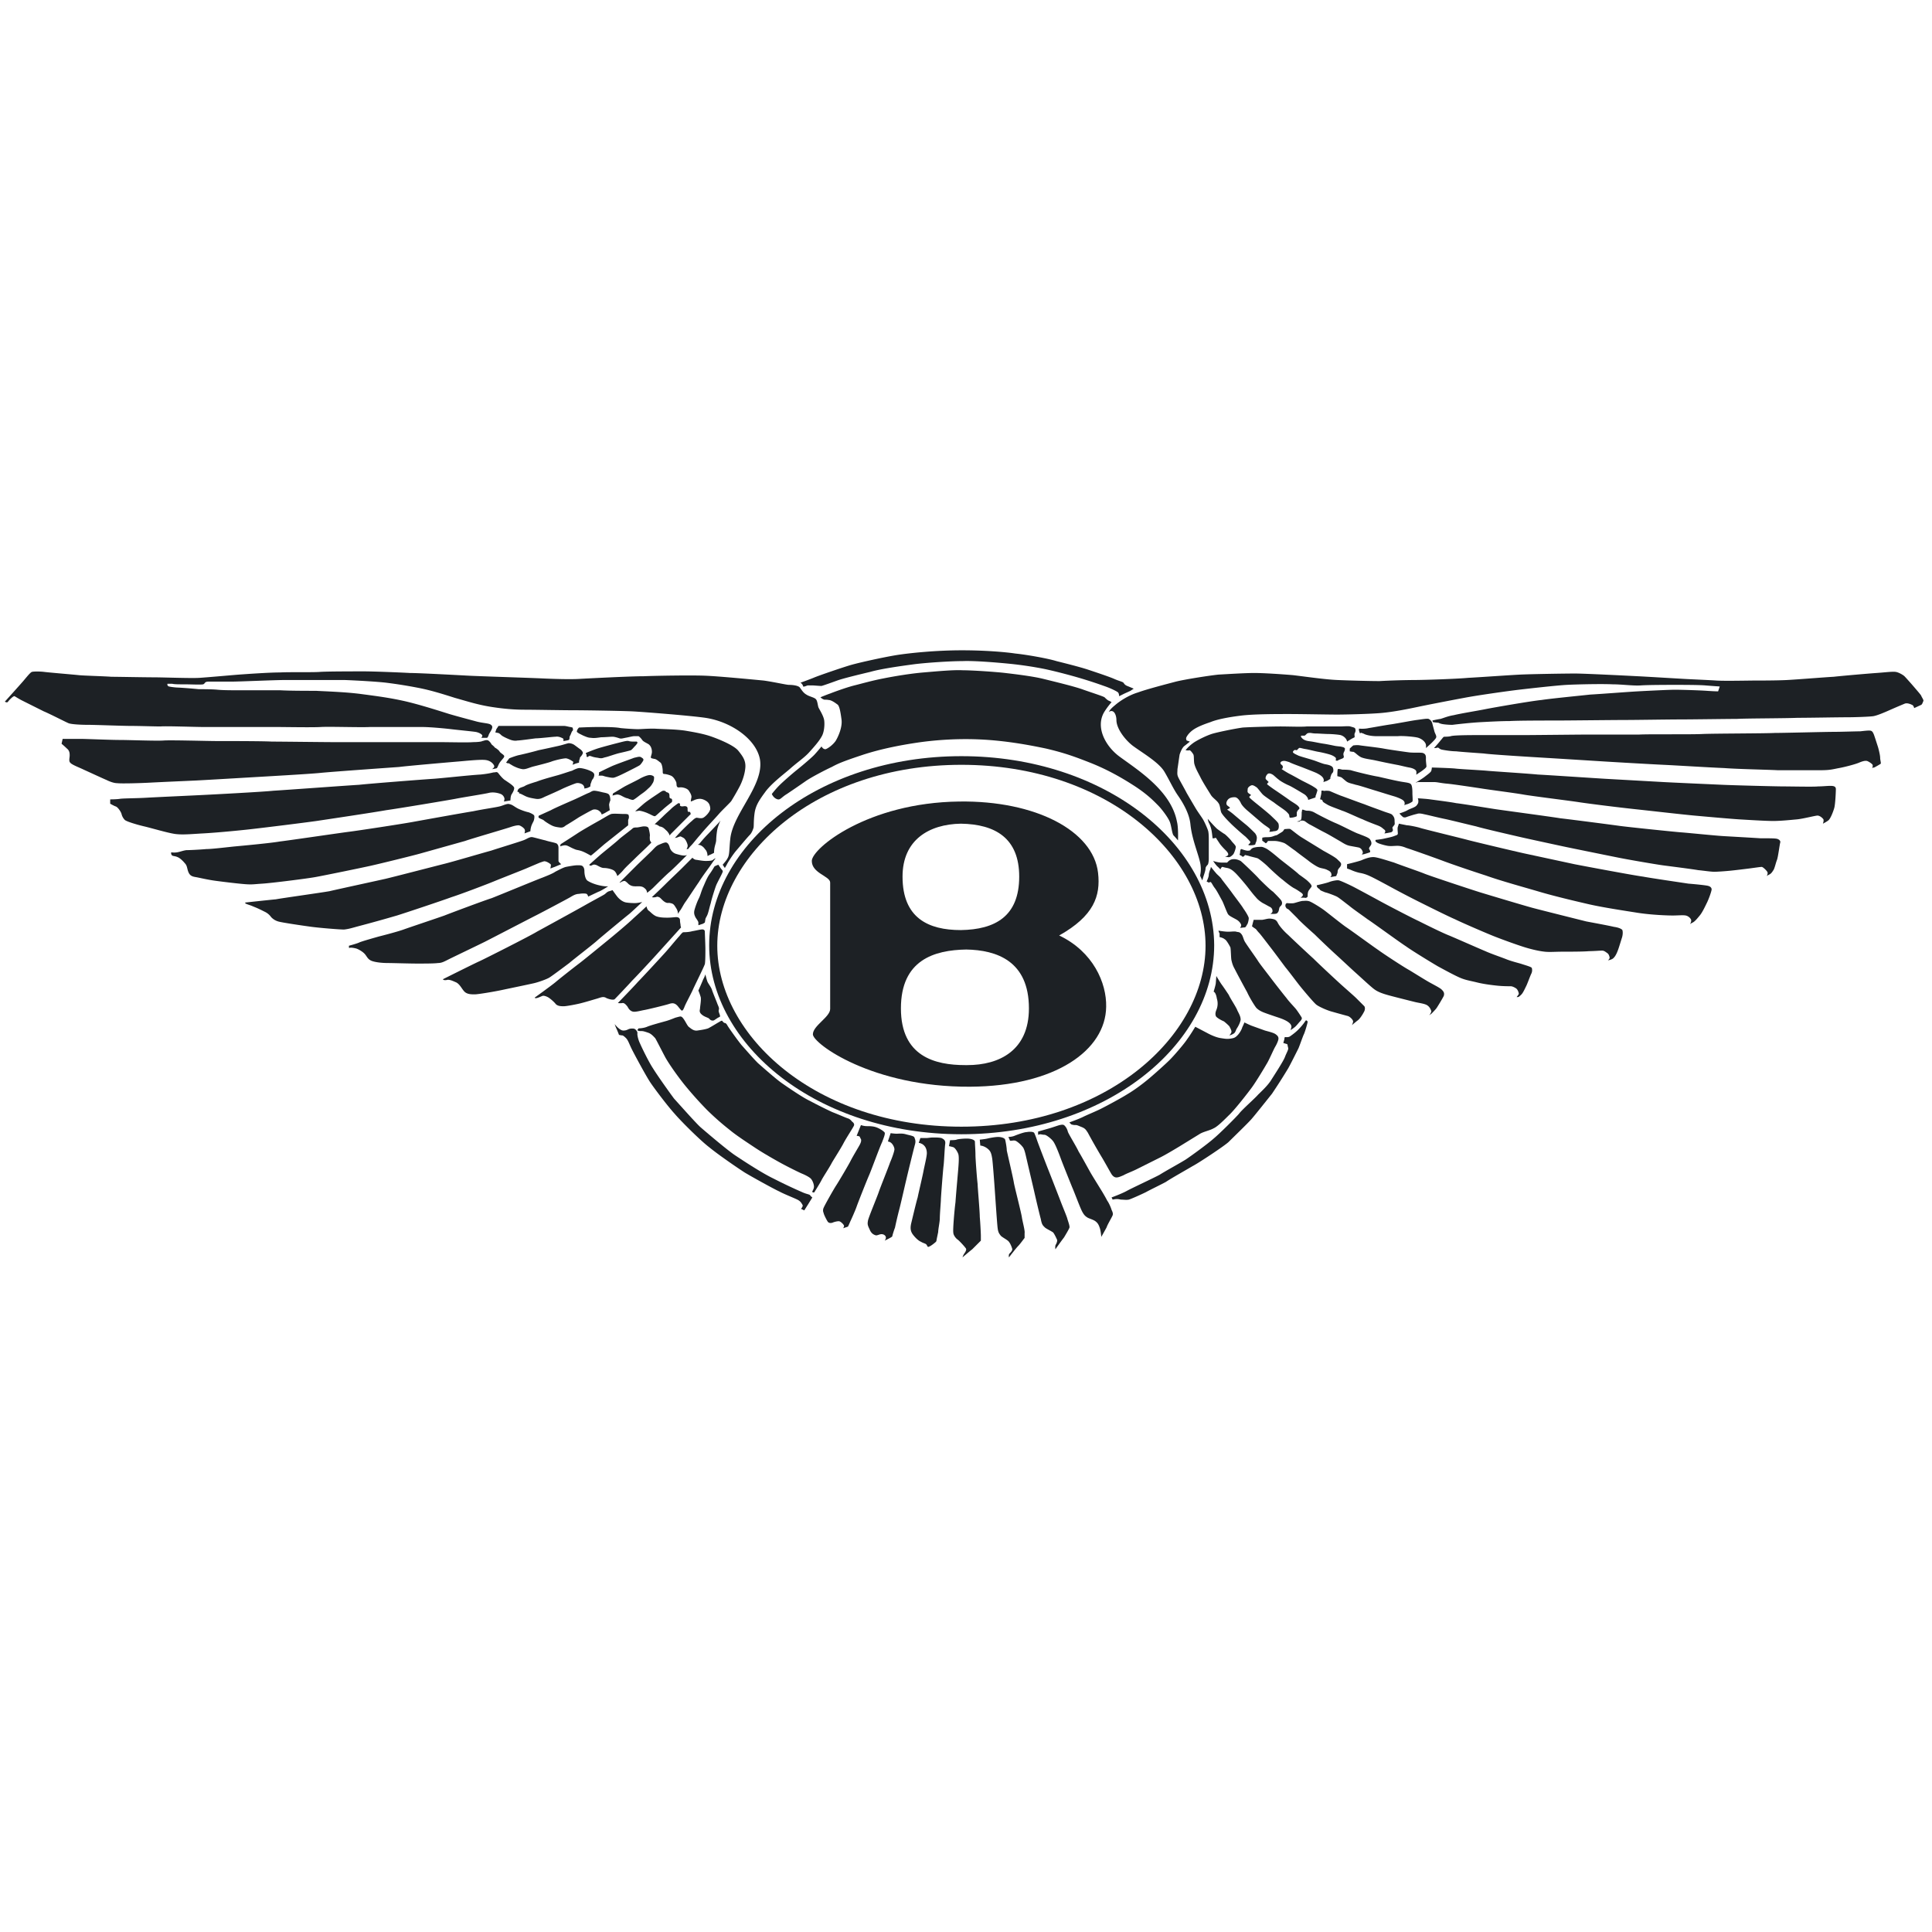
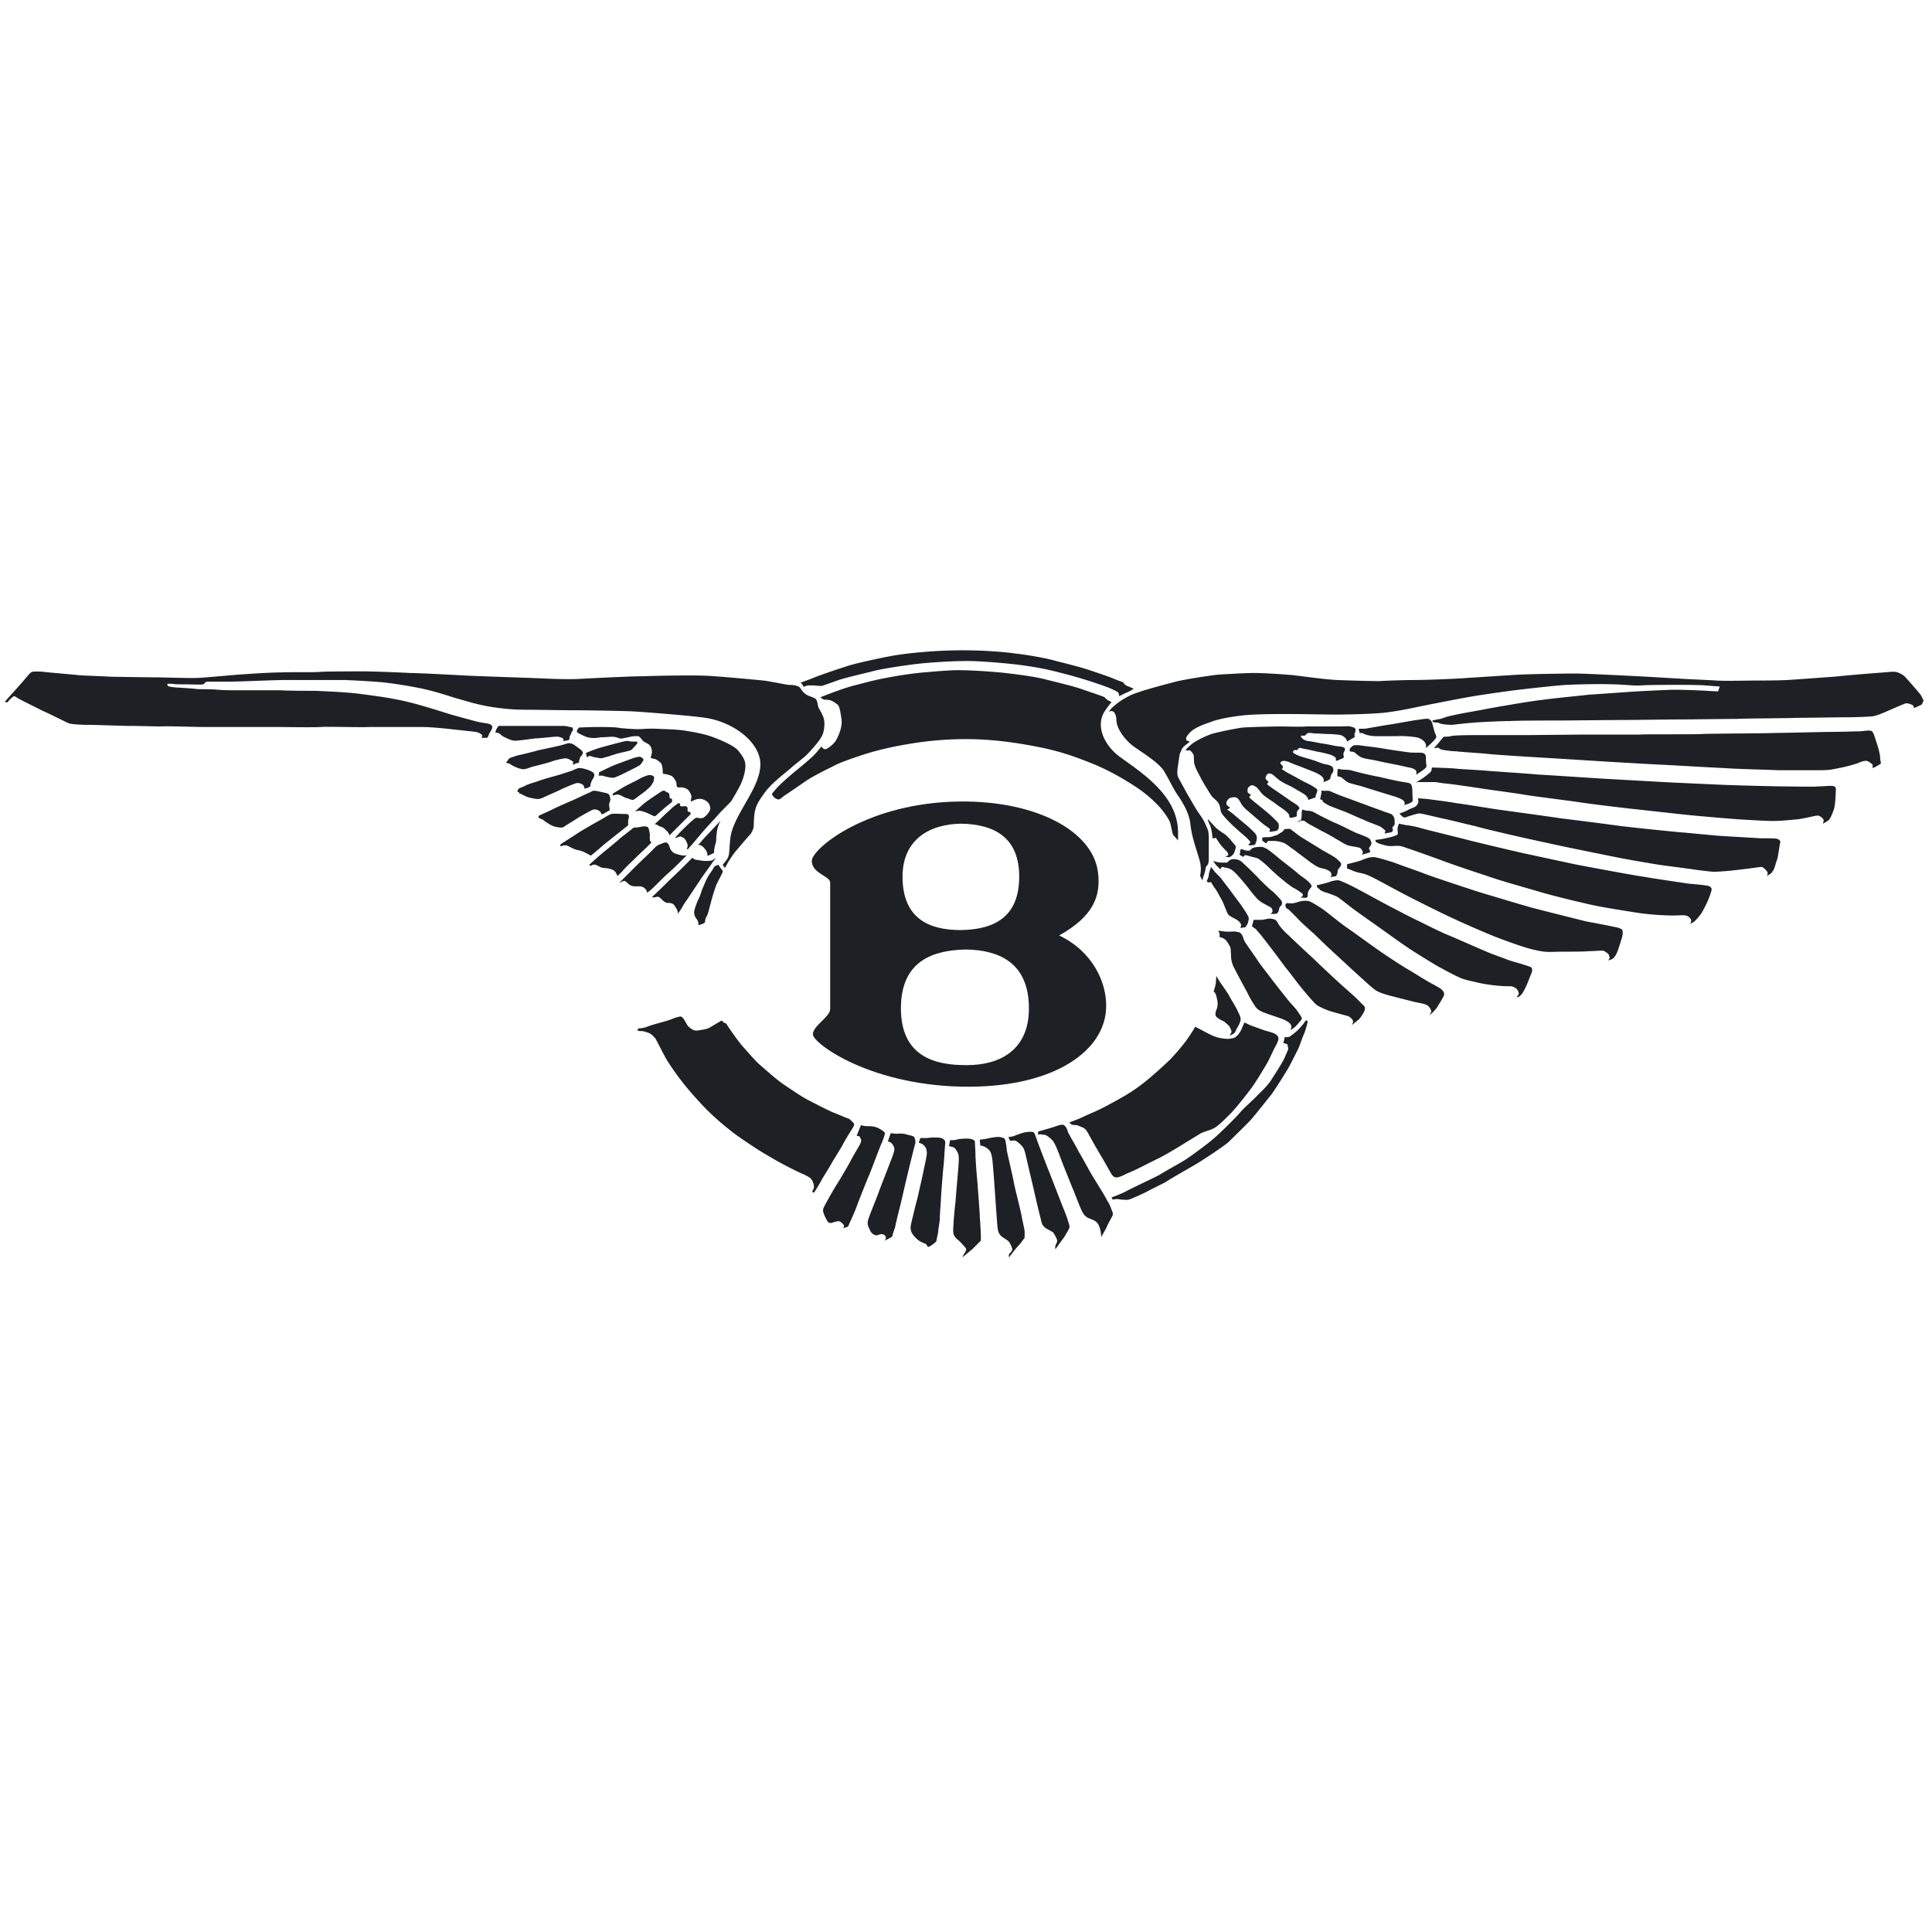
<svg xmlns="http://www.w3.org/2000/svg" width="236" height="236" fill="none">
  <path fill="#1D2125" d="M89.201 102.529c.264-3.101 4.157-6.598 3.629-9.765-.462-2.507-3.563-4.618-6.664-5.08-1.781-.264-7.653-.726-8.973-.792-1.583-.066-5.806-.132-7.191-.132-1.32 0-4.817-.066-5.872-.066-1.056 0-2.31-.066-4.025-.33-1.715-.264-2.903-.66-4.552-1.121-1.65-.528-2.97-.924-4.289-1.188a57.791 57.791 0 0 0-4.09-.66c-1.122-.132-3.431-.264-5.08-.33h-7.258c-1.32 0-5.542.198-6.598.198h-2.77c-.529 0-.397.264-.66.33-.265.066-1.518 0-2.244 0-.726 0-1.253 0-1.517-.066h-.594s-.066.264.198.33.858.132 1.121.132a60 60 0 0 1 2.508.198c.593 0 1.649 0 2.309.066.66.066 1.847.066 2.639.066h5.014c1.122.066 3.299.066 4.355.066 1.055.066 3.562.132 5.542.396 1.979.264 3.562.462 5.542.923 1.913.462 4.156 1.188 5.212 1.518 1.121.33 2.639.726 3.365.924.791.198 1.517.198 1.715.395.198.132.198.33.066.594-.132.264-.198.33-.33.594-.066.264-.198.396-.198.396h-.726s.133-.132.133-.264-.396-.396-.858-.462c-.462-.066-2.441-.264-2.97-.33-.527-.066-2.506-.264-3.562-.264h-6.334c-1.055.066-5.014-.066-6.004 0-.99.066-4.486 0-5.41 0h-8.907c-1.055 0-4.618-.132-5.278-.066-.66 0-2.639-.066-3.629-.066-.99 0-4.354-.132-5.212-.132-.923 0-2.045-.066-2.375-.197-.33-.132-2.243-1.122-3.035-1.452l-2.639-1.32c-.396-.197-.792-.461-.924-.527s-.66.462-.791.66c-.132.197-.396 0-.396 0s1.847-2.046 2.243-2.508c.396-.462.858-1.055 1.056-1.121.198-.066.99-.066 1.517 0 .462.066 3.629.33 4.223.396.593.066 3.233.132 3.958.198.726 0 4.025.066 5.146.066 1.122 0 4.619.132 5.609.066 1.055-.067 3.958-.33 4.816-.396.924-.066 3.694-.264 5.014-.264 1.32-.066 4.025 0 4.882-.066.858-.066 4.289-.066 5.41-.066 1.188 0 4.487.132 5.609.198 1.121 0 5.938.264 7.191.33 1.254.066 7.521.264 8.907.33 1.386.065 3.43.131 4.552.065 1.122-.066 6.334-.33 7.918-.33 1.583-.065 5.806-.131 7.455-.065 1.715.066 5.806.461 7.192.593 1.385.198 2.77.528 3.1.528.396 0 .99.066 1.254.264.198.198.396.66.858.924.396.264.99.33 1.187.594.198.263.198.857.33 1.055.132.264.594.99.66 1.518.066.528 0 1.451-.33 1.979-.33.594-.924 1.254-1.517 1.913-.594.66-1.584 1.32-2.376 2.046-.857.725-2.243 1.781-2.968 2.77-.726.99-1.188 1.65-1.32 2.64-.132.989-.066 1.583-.132 1.781-.066.198-.198.594-.462.858s-1.253 1.451-1.65 1.913c-.395.462-.989 1.386-1.12 1.65-.133.263-.265.461-.265.461l-.264-.395s.528-.594.594-.792c.264-.396.198-1.122.33-2.309Z" />
-   <path fill="#1D2125" d="m7.521 90.85.132-.593h2.244c.527 0 3.628.132 4.75.132 1.122 0 4.486.132 5.344.066.792-.066 5.41.066 6.4.066.99 0 5.806 0 6.796.066.99 0 6.465.066 7.323.066h13.064c1.055 0 3.628.066 4.222 0 .594 0 1.056-.066 1.122-.132.132 0 .462-.198.725-.066.198.132.33.33.396.462.132.132.33.263.396.395.132.066.33.198.528.396.132.198.132.198.396.396s.264.264.198.396-.462.528-.594.792c-.132.264-.198.462-.264.528s-.594.132-.594.132.33-.198.264-.396-.396-.66-1.121-.726c-.726-.066-2.508.132-3.365.198-.792.066-6.136.528-7.126.66-.923.066-8.379.593-9.633.725-1.253.132-7.125.462-8.247.528-1.121.066-5.542.33-6.861.396-1.386.066-4.487.198-5.674.264-1.188.066-3.563.132-4.025.066-.462 0-1.056-.264-1.32-.396-.33-.132-2.177-.99-2.77-1.254-.528-.263-1.452-.593-1.65-.857-.198-.198-.066-.594-.066-.858s0-.594-.33-.858a12.07 12.07 0 0 0-.66-.593Zm5.939 7.324v-.528s.791 0 1.187-.066 2.111-.066 3.167-.132c1.122-.066 5.476-.263 6.796-.33 1.385-.066 7.587-.395 8.775-.527 1.187-.066 9.302-.66 10.49-.726 1.121-.132 7.917-.66 8.973-.726 1.055-.066 4.618-.462 5.872-.528 1.253-.132 1.451-.264 1.65-.264.197 0 .33-.131.527.132.198.264.594.726.858.858.264.198 1.055.66 1.055.924s-.198.594-.33.791c-.131.264-.131.726-.131.726l-.792.132s.066-.198.066-.33-.132-.462-.462-.593c-.33-.132-.924-.264-1.452-.132-.527.132-3.1.527-4.09.725-1.056.198-6.994 1.188-8.445 1.386-1.452.264-7.192 1.121-8.511 1.319-1.386.198-6.664.858-8.511 1.056-1.848.198-4.09.396-5.345.462-1.253.066-2.507.198-3.43.066-.924-.132-2.903-.726-3.761-.924-.858-.198-2.177-.594-2.375-.792a1.569 1.569 0 0 1-.396-.725c-.066-.264-.462-.858-.726-.924-.198-.066-.66-.33-.66-.33Zm7.455 5.938s.33.066.726 0c.396-.066.66-.198 1.121-.264.462 0 1.716-.066 2.441-.132.726 0 2.837-.264 3.563-.33s4.289-.396 5.41-.594c1.122-.131 7.39-1.055 8.445-1.187 1.056-.132 6.268-.924 7.72-1.188 1.451-.264 6.201-1.121 7.455-1.32 1.254-.263 2.705-.461 3.233-.593.528-.132.924-.396 1.253-.264.33.066.594.33.99.528s.99.396 1.32.462c.33.132.594.264.66.396.065.131 0 .593-.132.791-.133.264-.198.396-.264.66s-.066.462-.066.462l-.726.264s.132-.33 0-.528-.528-.462-.726-.462c-.198 0-.528.066-.924.198-.33.132-4.882 1.452-5.608 1.716l-5.41 1.517c-.66.198-4.948 1.254-6.136 1.517-1.187.264-5.674 1.188-6.795 1.386-1.122.198-5.344.726-6.4.792-1.056.066-1.254.132-2.111.066-.858-.066-2.507-.264-3.497-.396-1.056-.132-2.111-.396-2.507-.462-.396-.066-.726-.132-.924-.594-.198-.462-.132-.792-.462-1.121-.264-.33-.66-.66-.857-.726-.264-.132-.594-.132-.66-.198-.198-.132-.132-.396-.132-.396Zm9.039 6.136s3.035-.33 3.76-.396c.66-.132 5.41-.792 6.532-.99 1.122-.264 6.004-1.32 6.862-1.517.857-.198 6.202-1.584 7.257-1.848 1.056-.264 4.618-1.319 5.608-1.583.99-.33 3.827-1.188 4.09-1.32.33-.132.66-.396.99-.33.33.066 1.254.33 1.584.396.33.132 1.188.264 1.385.396.132.132.198.264.198.528v1.583c0 .132.33.396.33.396l-.791.33c-.198.066-.528.198-.528.198s.066-.33.066-.462c-.066-.132-.528-.396-.66-.396-.132-.066-.264 0-.66.132-.33.132-1.254.528-1.715.726-.462.198-3.167 1.254-3.959 1.583-.792.33-4.09 1.584-5.146 1.914-1.056.396-5.806 1.979-6.664 2.243a177.45 177.45 0 0 1-4.75 1.32c-.726.197-1.122.329-1.716.395-.593 0-2.969-.198-3.958-.329-.99-.132-3.695-.528-4.09-.66a1.895 1.895 0 0 1-.858-.528 2.017 2.017 0 0 0-.792-.66c-.396-.198-.792-.396-1.122-.528-.33-.132-.462-.198-.66-.264s-.396-.132-.527-.197c-.066 0-.066-.132-.066-.132Zm12.667 5.278s.99-.264 1.254-.396 1.913-.594 2.375-.726c.528-.132 2.309-.594 3.035-.857.726-.264 4.288-1.452 5.014-1.716.66-.264 4.882-1.847 5.74-2.111.858-.33 5.476-2.243 6.202-2.507.66-.264 1.32-.528 1.583-.726.264-.132.99-.528 1.32-.594.33-.066 1.055-.198 1.385-.198.33 0 .528 0 .66.132s.198.33.198.594c0 .264.066.858.33 1.122.264.198.726.396 1.188.527.461.132.923.198 1.121.198h.264s-.924.594-1.188.66l-1.253.594s-.066-.264-.198-.33-.594-.066-.924 0c-.395 0-.725.198-1.055.396-.33.198-3.563 1.913-4.223 2.243-.66.33-5.608 2.903-6.268 3.233-.66.33-3.826 1.847-4.354 2.111-.528.264-.858.462-1.32.462-.462.066-1.583.066-2.573.066s-2.969-.066-3.563-.066c-.593 0-1.451-.066-1.979-.264-.462-.198-.528-.462-.792-.791-.264-.33-.857-.66-1.121-.726-.264-.066-.66-.132-.792-.066-.066.132-.066-.264-.066-.264Zm11.48 4.091s3.827-1.914 4.42-2.178c.594-.263 6.334-3.166 7.06-3.628.726-.396 4.948-2.705 5.872-3.233.924-.528 2.177-1.188 2.375-1.32.198-.132.33-.33.594-.396.264-.066.396-.132.396-.132s.33.462.528.726c.198.264.66.726 1.187.792a6.84 6.84 0 0 0 1.056.066c.33 0 .858-.132.858-.132s-1.386 1.32-1.65 1.517c-.264.198-3.299 2.705-3.892 3.233-.594.528-2.838 2.244-3.365 2.705-.528.396-2.112 1.584-2.441 1.782-.33.198-1.254.528-1.782.66-.528.131-3.1.659-4.024.857-.924.198-2.903.528-3.3.528-.395 0-.923 0-1.253-.33-.33-.33-.528-.858-.99-1.121-.461-.198-.725-.33-1.055-.33-.528.132-.594-.066-.594-.066Zm11.216 2.243s2.112-1.517 2.574-1.913c.461-.396 2.309-1.848 2.837-2.243.527-.396 2.705-2.178 3.43-2.772.66-.527 2.705-2.243 3.233-2.771a86.502 86.502 0 0 0 1.584-1.451s.066.396.264.528c.197.132.461.462.857.66.462.197 1.056.197 1.452.197.462 0 .857-.065 1.055-.065.198 0 .462.065.462.395 0 .264.066.462.066.594 0 .132.066.264.066.264l-3.1 3.431c-.594.66-2.376 2.573-2.904 3.101-.528.594-1.98 2.111-2.111 2.243-.198.132-.66 0-.99-.132-.395-.264-.725-.066-1.187.066-.462.132-1.32.396-1.848.528-.462.132-1.847.396-2.177.396-.33 0-.726 0-.99-.264-.197-.264-.725-.726-.99-.858-.263-.132-.527-.198-.659-.132-.33.132-.858.396-.924.198Zm10.161.659s2.045-2.111 2.44-2.573c.462-.462 2.904-3.101 3.431-3.694.528-.594 1.386-1.65 1.65-1.914.198-.264.396-.462.462-.462.132 0 .66 0 1.121-.132.462-.066 1.122-.263 1.32-.198.198.066.198.198.198.33s.066 1.584.066 2.046c0 .461 0 1.517-.066 1.847-.132.396-1.188 2.507-1.452 3.101-.264.594-.99 1.913-1.055 2.177-.132.264-.132.33-.264.396-.066.066-.264-.198-.528-.528-.396-.462-.726-.396-1.122-.264-.395.132-2.573.66-2.969.726-.395.066-1.055.264-1.385.198-.33-.066-.528-.33-.66-.594-.198-.264-.396-.462-.594-.462-.395.066-.593 0-.593 0Zm9.83-1.517s.528-1.188.594-1.386c.132-.198.264-.594.264-.594s.132.594.264.924c.132.264.396.594.527.924.067.264.594 1.517.66 1.715.066.198.264.528.198.726-.066.198 0 .33.066.528s.132.33 0 .396c-.198.066-.528.33-.66.396-.132.065-.395.065-.593-.198-.132-.132-.528-.198-.858-.462-.33-.264-.33-.462-.264-.726 0-.264.198-1.254.066-1.517a6.582 6.582 0 0 0-.264-.726Zm-10.226 4.091s.594.791 1.056.791c.395 0 .527-.131.725-.197.198-.066.528-.066.66 0s.396.329.33.593c0 .264.132.792.33 1.188.198.462 1.056 2.243 1.583 3.035.528.858 1.98 2.903 2.573 3.695.66.725 2.706 3.035 3.233 3.496.528.462 3.233 2.771 4.223 3.431.99.66 3.299 2.177 4.684 2.837a62.61 62.61 0 0 0 3.629 1.716c.462.198.726.198.858.33.066.131.264.263.264.263l-.528.858-.462.726-.396-.198s.264-.264.198-.462c-.132-.198-.198-.396-.528-.594-.33-.198-1.715-.725-2.309-1.055-.594-.264-3.233-1.716-4.222-2.31-.924-.593-3.233-2.177-4.355-3.1-1.122-.858-3.497-3.233-4.222-4.091-.792-.858-2.442-3.035-2.97-3.827-.527-.791-1.913-3.365-2.243-4.024-.33-.66-.462-1.122-.725-1.386-.264-.264-.396-.33-.462-.33-.132 0-.396-.066-.396-.066s-.066-.198-.264-.659a6.215 6.215 0 0 1-.264-.66Z" />
  <path fill="#1D2125" d="M77.985 125.62s.594 0 1.056-.197c.462-.198 1.715-.528 2.177-.66.528-.132 1.121-.396 1.32-.462.263-.066.461-.132.593-.132.132 0 .264.132.396.33.198.264.396.726.594.924.264.197.594.527 1.056.461.461-.066.923-.132 1.319-.264.396-.197 1.122-.659 1.254-.725.132-.066.395-.264.461-.198s.198.264.33.264.264.198.33.33 1.122 1.649 1.716 2.375c.593.66 1.385 1.583 1.979 2.177.594.528 2.243 1.979 2.903 2.441.66.462 2.573 1.782 3.43 2.177.858.462 1.914.99 2.772 1.386.857.33 1.715.726 1.979.792.264.132.33.264.462.395.198.132.264.33.198.462-.066.198-.99 1.584-1.32 2.244-.396.725-1.121 1.847-1.385 2.309-.264.528-1.056 1.715-1.254 2.111-.198.396-.791 1.32-.858 1.451 0 .066-.197.066-.263 0-.066-.065.197-.329.197-.659s-.197-.792-.395-.99c-.198-.198-.726-.462-1.056-.594-.33-.132-1.781-.857-2.507-1.253-.726-.396-2.243-1.254-3.233-1.914-.99-.659-2.31-1.517-3.1-2.177a33.255 33.255 0 0 1-2.772-2.441 45.44 45.44 0 0 1-2.771-3.101c-.792-.99-1.781-2.375-2.31-3.299-.527-.989-1.12-2.177-1.253-2.375-.198-.198-.462-.528-.857-.66-.396-.132-.594-.198-.792-.198-.198 0-.462 0-.528-.132.132-.132.132-.198.132-.198ZM60.897 88.673h7.983c.264 0 .66.132.792.132l.264.066s.132.33 0 .396c-.132.132-.198.462-.33.66-.066.197 0 .395-.132.461s-.66.132-.66.132.066-.264-.066-.33-.528-.264-.858-.198c-.33 0-1.913.198-2.44.198-.529.066-1.914.264-2.244.264-.264.066-.594 0-.792-.066-.198-.066-.99-.396-1.187-.594-.198-.197-.33-.263-.396-.263l-.33-.066.132-.396.264-.396Zm.923 4.487s.33-.462.396-.528c.132-.066.858-.33 1.188-.396.33-.066 1.715-.396 2.375-.594.66-.132 1.847-.396 2.441-.528.594-.132 1.122-.33 1.254-.33.198 0 .462.066.66.198.197.132.527.396.725.528.198.132.396.396.33.528s-.132.264-.264.396-.066.198-.132.33c-.066.131-.066.395-.066.395s-.528.132-.594.198c-.066 0-.197.066-.197.066s.131-.33.065-.396c-.132-.066-.461-.33-.857-.395-.396 0-1.452.263-1.782.395-.33.132-1.649.462-2.177.594-.528.132-.99.396-1.385.33-.396-.066-.726-.198-1.122-.396-.33-.198-.462-.264-.528-.33-.066.066-.33-.066-.33-.066Zm1.386 3.562s0-.264.198-.395c.132-.132.528-.198.726-.33.198-.132.791-.33 1.451-.528.66-.264 1.914-.594 2.375-.726.528-.132 1.65-.528 1.914-.594.264-.132.66-.33.923-.33.264 0 .792.132 1.122.264.33.132.594.264.66.462.066.198-.066.528-.198.66-.132.198-.132.33-.198.462s-.066.396-.066.396-.198.132-.396.197l-.33.066s0-.263-.132-.395c-.132-.198-.593-.33-.857-.264s-1.386.528-1.782.725c-.396.198-1.583.726-2.045.924-.396.198-.66.33-1.122.264-.396-.066-.791-.132-1.121-.264-.33-.132-.726-.396-.924-.396.066-.198-.198-.198-.198-.198Zm2.639 2.904 1.452-.66c.462-.264 2.309-1.056 2.903-1.32.594-.264 1.517-.725 1.715-.791.198-.066.396-.264.66-.264s.792.132 1.056.198c.33.066.725.132.791.33.132.198.132.593.132.66-.066.131-.198.527-.132.66 0 .131.066.527.066.527l-.462.264c-.197.132-.527.264-.527.264s-.066-.264-.264-.396c-.198-.198-.528-.264-.792-.198-.198.066-1.254.66-1.715.924-.396.264-1.452.923-1.584.989-.198.132-.33.33-.792.264-.527-.066-.725-.132-.99-.264-.263-.132-.791-.461-.923-.593-.132-.132-.66-.264-.66-.396 0-.198.066-.198.066-.198Zm2.639 3.496s1.451-.923 2.045-1.319c.594-.396 2.112-1.254 2.705-1.584.594-.33 1.188-.725 1.452-.791.33-.066 1.055 0 1.451 0 .396 0 .66 0 .66.198.066.198 0 .396-.066.528v.659l-2.903 2.309c-.462.396-1.583 1.386-1.65 1.386-.065 0-.461-.264-.923-.462s-.726-.198-.924-.264a6.43 6.43 0 0 1-.725-.33c-.264-.132-.396-.198-.594-.198-.198 0-.594.132-.594.132l.066-.264Zm3.497 2.508s.726-.66 1.254-1.122c.527-.462 2.045-1.649 2.44-2.045.397-.33 1.452-1.122 1.584-1.254.132-.132.33-.132.528-.132s.66-.132.858-.132c.198 0 .528 0 .593.264.066.264.198.792.132.99 0 .198 0 .462.066.528a.815.815 0 0 0 .132.198l-.462.461c-.263.264-1.187 1.122-1.517 1.452-.396.396-1.188 1.122-1.451 1.451-.264.33-.726.726-.726.726s-.132-.462-.396-.66-.858-.329-1.254-.329c-.395 0-.857-.396-1.055-.396-.198-.066-.396.066-.396.066s-.264.132-.33-.066Zm3.695 2.177 1.98-1.98c.395-.396 1.648-1.583 1.978-1.913.33-.33.528-.594.858-.726.33-.132.726-.33.924-.264.198.066.33.33.396.594.066.264.33.66.791.792.462.132.726.198.99.198a.8.8 0 0 0 .33-.066l-.726.725c-.264.264-.99.99-1.451 1.386-.462.396-1.584 1.517-1.914 1.847-.33.33-.791.66-.791.66s0-.33-.264-.528c-.33-.33-.726-.264-1.122-.264-.396 0-.594-.066-.858-.264-.197-.197-.395-.395-.527-.395s-.396.132-.462.132c.198.066-.132.066-.132.066Zm3.958 1.781s1.122-1.056 1.65-1.584c.527-.527 1.583-1.517 2.045-1.979l1.254-1.254s.198.264.527.264c.396.066.792.132 1.056.132s.792 0 .924-.132.33-.198.33-.198-.264.33-.528.726c-.264.396-1.122 1.518-1.518 2.177-.462.66-1.451 2.178-1.65 2.442-.197.264-.527.923-.659 1.055l-.264.396s.066-.33-.264-.792c-.264-.461-.396-.461-.66-.527-.263-.066-.33.066-.66-.132s-.527-.528-.725-.594c-.198-.066-.198-.066-.396 0-.33.066-.462 0-.462 0Zm8.116-3.958.263.396c.132.198.33.33.264.462 0 .132-.66 1.319-.791 1.649-.132.33-.594 1.781-.66 2.177-.132.396-.264 1.056-.396 1.386-.132.33-.264.462-.264.594l-.066.395s-.264.198-.396.198l-.395.132v-.33c0-.132-.198-.395-.33-.593-.132-.264-.264-.528-.132-.99.132-.462.33-.99.528-1.386.197-.395.263-.791.527-1.385s.462-1.122.792-1.584c.33-.461.462-.725.594-.923.264-.132.462-.198.462-.198ZM70.727 88.872s1.32-.066 2.243-.066c.99 0 2.178 0 2.838.132.66.066 1.715.132 2.11.132.397 0 .99-.066 1.98-.066.99.066 2.705.066 3.893.263 1.187.198 2.243.396 3.167.726.923.33 2.705 1.056 3.233 1.716.527.66.923 1.187.857 2.045-.066.858-.396 1.715-.66 2.243a30.28 30.28 0 0 1-1.055 1.847c-.132.199-1.122 1.122-1.518 1.584-.395.462-1.715 1.847-2.243 2.507-.528.594-.924 1.122-1.121 1.32a3.448 3.448 0 0 0-.396.461h-.198s.198-.263.132-.527-.264-.726-.528-.858-.33-.198-.462-.132c-.198.066-.33.132-.396.132-.132 0-.198.066-.198.066s.594-.66.858-.924.99-.989 1.253-1.187c.264-.264.462-.396.594-.396.132 0 .528.132.792 0s.792-.66.858-1.056c0-.396-.132-.726-.396-.924-.264-.197-.594-.33-.858-.33s-.528.067-.792.198c-.132.066-.33.132-.33.132s0-.197.067-.461c.066-.264-.132-.594-.264-.792-.132-.264-.462-.396-.792-.462-.396-.066-.528.066-.66-.066s-.066-.33-.132-.594c-.132-.264-.33-.66-.66-.791-.33-.132-.66-.198-.791-.198-.198 0-.198-.132-.198-.33 0-.264-.066-.858-.264-1.056-.198-.132-.528-.462-.792-.462-.264-.066-.396-.066-.396-.198s.132-.395.132-.66c0-.263-.066-.66-.396-.923-.33-.198-.66-.33-.791-.528-.132-.198-.396-.462-.462-.462h-.528c-.198 0-.66.132-1.056.198-.33.066-.527.132-.725.066-.198-.066-.594-.198-.858-.198s-.924.066-1.386.066c-.462.066-.857.132-1.253.066-.33 0-.594-.132-.924-.264l-.528-.264c-.198-.132-.264-.197-.264-.197s0-.133.066-.265c.066-.131.198-.263.198-.263Z" />
  <path fill="#1D2125" d="M71.585 91.972s.924-.396 1.583-.594c.66-.198 1.914-.528 2.441-.66.528-.132.99-.264 1.188-.198.198.067.462.067.66.067h.33s.132.131.066.197-.066.132-.264.33-.33.396-.528.528c-.198.066-.726.198-1.32.33-.593.132-1.451.462-1.781.528-.33.066-.396.198-.924.066-.528-.066-.66-.132-.857-.198-.198-.066-.264 0-.33.066-.132.066-.198 0-.198 0v-.264c-.132-.066-.066-.198-.066-.198Zm1.583 2.375s.924-.462 1.65-.791c.792-.33 2.31-.858 2.639-.99.33-.066.66-.198.858-.066.198.132.33.198.264.396-.066.132-.33.528-.462.594-.198.131-1.254.66-1.65.857-.395.198-1.32.66-1.583.66-.264 0-.528-.066-.858-.132-.264-.066-.396-.132-.528-.132h-.395s.066-.066.066-.198v-.198Zm1.716 2.573 1.32-.792c.33-.198 1.45-.725 1.913-.99.462-.263.99-.461 1.253-.461.264 0 .528.132.528.264s0 .395-.132.66c-.132.197-.198.395-.594.725-.395.396-.725.594-.99.792-.263.198-.66.528-.857.594-.198 0-.528-.132-.66-.198-.198 0-.66-.264-.791-.33a1.223 1.223 0 0 0-.462-.132c-.132 0-.594.132-.594.132l.066-.264Zm2.705 2.178s.594-.528 1.055-.924c.396-.33 1.188-.857 1.584-1.121.396-.264.66-.462.792-.462s.264 0 .33.132c.066.066.33.066.395.264.066.198 0 .395.066.462.066.132.264.066.264.198.066.065 0 .33 0 .33s-.857.66-1.121.923c-.33.264-.792.726-.924.792-.132.066-.528-.198-.858-.33-.264-.132-.857-.33-1.121-.33-.33.066-.462.066-.462.066Zm2.375 1.584s.726-.66 1.056-.99c.33-.33.726-.66.99-.924s.857-.66.857-.66.264 0 .198.198c-.066.132.132.198.264.198s.396-.066.462 0c.066 0 .198.066.198.264s0 .33.066.396c.066 0 .264 0 .264.066s.066.198.066.198l-1.32 1.319-1.121 1.122c-.066.066-.132.198-.132.198s-.132-.396-.462-.66c-.33-.33-.462-.396-.792-.462-.33-.263-.594-.263-.594-.263Zm5.476 2.375s.528-.66 1.056-1.188l1.187-1.253c.198-.198.33-.396.33-.396s-.33.725-.396 1.121c-.066.33-.132.99-.132 1.254s-.132.594-.198.924c-.066.329-.066.659-.066.659l-.395.198a1.948 1.948 0 0 0-.396.198s0-.528-.264-.792c-.198-.263-.264-.329-.462-.461s-.462-.132-.462-.132l.198-.132Zm12.338-19.662s.923-.33 1.583-.594c.594-.264 3.695-1.32 4.619-1.583 1.187-.33 3.892-.924 5.476-1.188 1.649-.264 4.882-.594 8.049-.594 2.705 0 5.212.198 6.532.396 1.319.132 3.958.594 5.014.924 1.056.264 2.903.726 3.893 1.056.989.33 2.573.857 3.167 1.121.593.264.989.33 1.121.462.066.066.132.264.462.396s.792.33.792.33l-.396.264c-.264.132-.594.264-.858.396l-.528.264s0-.33-.132-.462-.923-.528-1.715-.792a56.034 56.034 0 0 0-3.035-.99c-1.122-.33-3.101-.857-4.42-1.121a45.629 45.629 0 0 0-4.025-.594c-1.32-.132-4.289-.396-5.806-.33-1.518 0-4.486.198-6.004.396-1.451.198-3.893.528-5.278.924-1.386.33-3.299.791-4.025 1.055-.725.264-1.649.594-1.913.66-.264 0-.924-.066-1.122-.066h-.528c-.131 0-.461.198-.593.132-.066-.33-.33-.462-.33-.462Z" />
  <path fill="#1D2125" d="M143.896 102.66s-.33-.396-.528-.594c-.198-.198-.264-1.121-.462-1.649s-.989-1.584-1.451-2.045c-.462-.462-1.32-1.386-3.101-2.507-1.649-1.056-3.365-1.98-5.212-2.706-1.848-.725-3.101-1.187-5.344-1.715-2.178-.462-5.081-.99-8.182-1.122-3.1-.132-5.806.132-7.587.396-1.781.264-4.354.726-6.73 1.518-2.375.791-2.969 1.055-3.694 1.451-.726.33-2.507 1.254-3.167 1.716a152.47 152.47 0 0 1-2.31 1.583c-.66.396-.791.726-1.121.66-.528-.132-.726-.66-.726-.66s.462-.594.924-1.056c.462-.461 1.517-1.385 2.177-1.913.66-.528 1.98-1.65 2.177-1.913.198-.198.792-.924.792-.924s.198.396.528.33c.33-.132.858-.528 1.188-.99.329-.527.857-1.715.725-2.639-.132-.99-.264-1.715-.528-1.847-.263-.198-.725-.528-1.055-.528-.33-.066-.462 0-.594-.066-.198-.066-.396-.264-.396-.264s.792-.33 1.188-.462c.33-.132 1.913-.725 2.969-.99 1.055-.263 2.177-.593 3.563-.857 1.319-.264 3.298-.594 4.882-.726 1.583-.132 3.629-.33 4.816-.264 1.188 0 4.025.198 5.146.33 1.122.132 3.365.396 4.685.726 1.319.33 3.826.924 4.882 1.32 1.122.395 2.375.791 2.573.923.132.132.264.264.462.396.198.066.396.198.396.198s-.528.594-.924 1.254c-1.055 1.847.198 4.156 1.913 5.41 2.244 1.65 6.268 4.156 6.994 7.917.198.726.132 2.309.132 2.309Z" />
  <path fill="#1D2125" d="M145.413 100.681c-.132-1.32-.923-2.639-1.517-3.497-.594-.857-.99-1.781-1.65-2.903-.659-1.121-2.573-2.243-3.76-3.1-.924-.66-2.112-2.112-2.112-3.233 0-.528-.264-1.386-.923-.99.132-.264.396-.528.725-.792.594-.528 1.716-1.253 2.837-1.583 1.056-.396 3.629-1.056 4.619-1.32 1.055-.264 3.958-.726 5.212-.858 1.188-.066 3.299-.197 4.355-.197 1.121 0 3.166.132 4.75.264 1.649.197 3.893.527 5.41.593 1.451.066 4.025.132 5.146.132a93.05 93.05 0 0 1 4.289-.132c1.121 0 5.146-.132 6.531-.264 1.32-.066 5.015-.33 6.334-.395 1.386-.067 5.542-.133 6.73-.133 1.187 0 6.334.264 7.653.33 1.32.066 4.553.264 5.74.33 1.188.066 2.903.132 3.893.198.99.066 3.959 0 4.552 0 .66 0 2.903 0 4.091-.066 1.253-.066 4.486-.33 5.674-.396 1.188-.132 4.288-.395 5.212-.461.99-.066 1.979-.198 2.375-.132.396.066.924.396 1.056.527.132.132.726.792 1.122 1.254.395.462.857.99.923 1.122.066.198.33.527.264.66-.066.131-.132.395-.264.461s-.858.396-.858.396-.065-.33-.263-.396c-.264-.132-.66-.264-.924-.132a75.28 75.28 0 0 0-1.847.792c-.594.264-1.518.66-1.98.726-.462.066-2.177.132-3.299.132-1.121 0-4.486.066-5.938.066-1.451.066-6.333.066-7.389.132-1.056 0-5.542.066-6.928.066-1.451 0-5.41.066-6.729.066-1.32 0-7.06.066-8.313.066-1.254 0-4.817 0-5.806.066-.99 0-2.244.066-3.497.132-1.254.065-2.969.263-3.497.33-.528 0-1.187-.067-1.385-.133-.264-.066-.264-.132-.396-.132s-.594-.066-.594-.066l-.066-.198s.528-.131.99-.197c.461-.132.857-.33 1.649-.462.792-.198 2.837-.528 3.827-.726.989-.198 5.542-.99 6.861-1.122 1.32-.198 4.751-.527 5.938-.66 1.188-.065 4.619-.33 5.806-.395 1.188-.066 3.893-.198 4.553-.198.659 0 2.969.066 3.892.132.924.066 1.386.066 1.386.066l.198-.594s-.99-.066-1.782-.132c-.791-.066-2.903-.066-3.628-.066-.726 0-3.233 0-4.223.066-.924.066-2.309-.132-3.431-.132-1.319-.066-4.354 0-5.608.066-1.253.066-4.75.462-5.872.594-1.121.132-4.948.66-6.663.99-1.782.33-4.487.857-5.74 1.121-1.254.264-2.903.594-4.355.726-1.451.132-4.42.198-5.476.198s-4.288-.066-5.872-.066c-1.583 0-4.288 0-5.872.198-1.583.198-2.903.462-3.695.791-.791.264-1.649.594-2.177.99s-.792.858-.792.99.066.264.066.264l.396.132s-.396.33-.66.528c-.263.197-.461.66-.593 1.055-.066.396-.198 1.386-.264 1.781 0 .396-.066.594.066.924.132.33.791 1.452 1.055 1.98.264.461.924 1.583 1.122 1.913.198.33.528.791.792 1.187s.659 1.32.725 1.584c.066.33.066.726.066 1.187v2.178c0 .33-.066.659-.132.725-.065.066-.263.264-.263.462s-.132.594-.198.792c-.066.198-.198.66-.198.66s-.264-.528-.264-.594c0-.066.132-.528.066-1.122-.066-1.055-1.056-3.101-1.254-5.146Z" />
  <path fill="#1D2125" d="M144.82 91.642s.264-.396.989-.923c.594-.396 1.584-.858 2.178-1.056.594-.198 2.837-.66 3.826-.792.99-.066 3.695-.132 4.619-.132.923 0 2.573.066 3.167 0h4.09c.33 0 1.056-.066 1.254 0 .198.066.594.132.594.264.066.132.066.264 0 .462-.132.198-.066.396-.066.462v.132l-.264.132c-.132.066-.66.396-.66.396s0-.132-.132-.33a1.21 1.21 0 0 0-.66-.462c-.264-.066-1.121-.132-1.451-.132-.396 0-1.254-.066-1.584-.066-.33 0-.528-.066-.659-.066-.198 0-.33 0-.462.132s-.198.198-.264.198h-.33c-.066 0-.198.066.066.33.33.33.792.33 1.187.396.396.066.99.198 1.452.263.462.067 1.056.199 1.385.265.396.065.726.065.858.131.132 0 .396.132.33.264 0 .132-.066.264-.132.396a.563.563 0 0 0 0 .462c0 .132 0 .198-.132.264s-.528.198-.594.264c-.066.066-.264 0-.264 0s.066-.264 0-.33-.197-.198-.527-.33-1.188-.33-1.584-.396c-.396-.066-1.121-.264-1.517-.33-.462-.066-.726-.198-.858-.132l-.264.264c-.066 0-.198-.066-.33 0-.066.066-.198.198-.132.264.066.132.396.264.66.396.33.132 1.32.396 1.715.528.462.132 1.188.462 1.584.528.396.066.858.198.924.462.066.197.066.461-.066.593a.726.726 0 0 0-.198.396c-.066.066-.066.33-.066.33s-.396.264-.462.264l-.396.132s.132-.198 0-.462-.462-.462-.858-.66c-.462-.198-1.319-.528-1.649-.66-.33-.131-1.452-.527-1.65-.66-.263-.065-.527-.197-.791-.131s-.33.198-.264.33.264.198.264.33 0 .263-.066.263-.066.066-.066.066.594.396.989.594c.396.198 1.32.726 1.584.858s1.055.528 1.253.66c.198.132.594.33.528.528-.066.198-.132.461-.198.593-.066.132.066.198-.132.264l-.791.264s0-.132-.066-.264c-.066-.066-.132-.264-.462-.462s-1.518-.923-1.848-1.055c-.329-.132-1.055-.528-1.253-.726-.198-.132-.594-.528-.726-.594-.132-.066-.462-.264-.66 0-.132.132-.264.462-.132.594l.33.33s-.198.132-.198.264c.066.066.594.462.99.726.396.263 1.452.99 1.715 1.187.264.198.858.528 1.056.726.198.198.264.33.066.462a.965.965 0 0 0-.198.33v.462s-.066.066-.33.131c-.198.066-.528.066-.528.066s-.066-.132-.066-.263c0-.133-.132-.264-.329-.462-.264-.264-1.122-.792-1.518-1.122-.396-.264-1.188-.792-1.385-.99-.198-.198-.528-.66-.726-.857-.198-.132-.462-.33-.66-.264s-.462.264-.462.462-.066.33.066.462c.132.131.33.197.33.263s-.198.132-.198.264c.066.132.726.66 1.056.924.33.264 1.385 1.122 1.649 1.386.264.263.792.725.858.923.066.198.066.594-.066.726-.066.132-.33.198-.528.198-.198.066-.528.066-.528.066s.132-.264.066-.33c-.066-.132-.528-.396-.857-.66-.33-.264-1.386-1.187-1.782-1.517-.396-.33-.792-.726-.924-1.056-.131-.264-.395-.66-.725-.66-.33 0-.66.066-.858.33-.198.264-.198.528-.066.66s.396.264.33.33l-.33.198s.33.198.726.528a84.224 84.224 0 0 0 1.583 1.319c.33.264.924.858 1.056.99s.264.396.264.594c0 .197-.066.527-.132.593-.066.132 0 .198-.132.264-.198.066-.462.066-.594.066-.132 0-.198-.066-.198-.066s.264-.198.264-.33c0-.066-.396-.461-.594-.659-.264-.198-1.385-1.188-1.781-1.584-.396-.396-.99-.99-1.188-1.385-.132-.396-.132-.858-.33-1.122-.198-.33-.725-.66-.923-.99-.198-.33-.924-1.451-1.254-2.11-.33-.66-.66-1.188-.792-1.782-.066-.594 0-.924-.132-1.122-.131-.198-.329-.462-.461-.462-.066.066-.462 0-.462 0Zm2.705 8.379s.924 1.056 1.187 1.254c.264.198.726.528.858.594.132.066.726.66.858.858.132.197.528.527.528.725 0 .198-.198.792-.33.924s-.33.33-.528.33c-.132 0-.462-.066-.462-.066s.396-.066.396-.264c0-.132-.066-.264-.33-.528a7.226 7.226 0 0 1-.66-.726l-.527-.791-.198.066h-.198s-.066-.66-.132-.99a3.617 3.617 0 0 0-.264-.792c-.132-.198-.198-.594-.198-.594Zm-.132 7.654s.263-.528.263-.792c0-.198.132-.594.198-.726l.066-.263s.462.593.594.725c.132.198.594.528.726.792.198.264.924 1.188 1.254 1.649.329.462 1.253 1.65 1.385 1.914.198.264.66.989.66 1.187 0 .198-.066.462-.132.66-.132.198-.198.396-.33.462-.132 0-.594.066-.594.066s.132-.198.132-.33-.198-.462-.528-.66-.923-.462-1.055-.659c-.132-.132-.528-1.254-.726-1.65-.264-.462-.66-1.253-.924-1.583-.264-.33-.396-.726-.528-.726s-.066.066-.198.066l-.263-.132Zm.792-2.507s.593.198.989.198h.726c.066-.066.264-.33.594-.396.33-.066.66 0 1.055.198.33.264 2.046 1.913 2.244 2.177.264.264 1.319 1.32 1.715 1.584.33.33.858.857.99 1.055.132.198.132.396.066.528s-.198.198-.264.33-.066.462-.198.594c-.066.132-.198.198-.462.198h-.462s.264-.132.264-.33a.544.544 0 0 0-.33-.528c-.264-.132-.462-.264-.858-.462-.329-.198-.659-.462-.857-.726-.264-.263-.858-1.055-1.122-1.385-.264-.33-.99-1.188-1.319-1.518-.33-.329-.66-.593-1.056-.659-.396-.066-.528-.132-.594-.132-.066 0-.264.264-.198.33l-.33-.33c-.198-.132-.593-.726-.593-.726Zm3.232-.792s.066-.132.066-.264c0-.198.066-.396.132-.396s.528.198.792.198.33-.066.33-.066.132-.264.528-.33c.33-.066.462-.066.594-.066.132 0 .264-.066.659.132.396.132 1.386.99 1.782 1.319.396.33 1.979 1.518 2.375 1.914.462.33.924.66 1.056.792.132.131.593.527.461.725-.132.198-.329.396-.395.594-.066.198-.066.462-.066.594a.317.317 0 0 1-.396.132h-.462s.198-.132.264-.264-.066-.264-.264-.396-.462-.33-.858-.528c-.33-.198-.858-.594-1.319-.989-.462-.33-1.584-1.386-1.848-1.65s-1.055-.924-1.253-.99c-.198-.066-.792-.197-.99-.263-.198-.066-.528-.132-.528-.132s-.132.198-.198.198h-.132l-.132-.132c-.132 0-.198-.132-.198-.132Z" />
  <path fill="#1D2125" d="M154.188 102.661v-.33s.198-.066.528-.066c.264 0 .528 0 .858-.132.33-.132.33-.066.528-.198s.33-.198.528-.33.198-.33.33-.33c.131 0 .527-.066.659 0s.99.792 1.452 1.056c.528.33 2.045 1.254 2.573 1.583.594.33 1.451.792 1.715 1.056s.462.396.462.594c0 .264-.198.396-.33.594-.132.198-.066.33-.132.528a3.04 3.04 0 0 0-.132.329l-.725.132s.198-.198.132-.33c0-.197-.132-.395-.462-.527-.33-.198-.726-.198-1.056-.33-.33-.132-.924-.528-1.253-.792-.33-.264-1.254-.924-1.65-1.254-.396-.263-1.056-.791-1.319-.923-.33-.132-.858-.264-1.188-.264h-.792c-.066 0-.198.33-.33.264-.132-.132-.198-.132-.33-.264-.066 0-.066-.066-.066-.066Zm4.223-2.31s.462-.066.528-.264.066-.66.066-.858c.066-.198 0-.33.132-.33.066 0 .33.132.528.132s.462 0 .857.198c.33.198 1.848.99 2.639 1.32.792.33 2.376 1.187 2.837 1.319.462.198 1.32.462 1.386.726.132.198.198.462.066.66s-.264.33-.198.462.198.33.066.396-.396.132-.594.198c-.198.066-.396.066-.396.066s.198-.132.132-.33-.198-.462-.527-.528c-.33-.066-.726-.132-1.056-.198-.33-.066-.594-.198-1.122-.528-.462-.264-1.451-.858-1.979-1.122-.528-.263-1.452-.791-1.847-.989-.33-.198-.462-.33-.594-.396-.198-.066-.396-.066-.528 0 0 .132-.396.066-.396.066Zm2.837-2.705s.066-.264.132-.594c.066-.33 0-.462.066-.462.132-.066.264.066.462 0 .198 0 .462 0 .594.066a37.7 37.7 0 0 0 1.253.528c.396.132 2.309.858 2.903 1.056.66.264 1.782.66 2.309.858.528.197.858.263 1.056.395.198.198.33.396.33.726 0 .33.066.462-.066.594-.132.198-.198.198-.198.33 0 .066.132.264 0 .396-.066.132-.198.132-.528.198s-.462.066-.462.066.264-.264 0-.462-.33-.33-.857-.528c-.528-.198-1.386-.528-1.782-.726-.396-.132-2.045-.924-2.507-1.056-.462-.197-1.451-.527-1.781-.725-.33-.198-.462-.264-.594-.396 0-.264-.33-.264-.33-.264Zm2.111-2.837s0-.792.066-.858c.132-.066.462.066.594.066.132 0 .594 0 .99.066.396.132 2.507.66 3.365.792.857.198 1.979.462 2.705.594.725.132 1.187.132 1.319.395.132.264.132.792.132 1.056s.066.924 0 .99c-.066.066-.396.264-.66.33-.263.066-.329.132-.329.132s.131-.33-.066-.528c-.132-.198-.792-.462-1.254-.594-.462-.132-1.715-.528-2.375-.726-.66-.198-1.848-.594-2.243-.66-.396-.132-.858-.198-1.122-.395-.264-.198-.528-.462-.66-.528a7.637 7.637 0 0 0-.462-.132Zm1.517-3.034v-.33s.396-.396.462-.396c.132 0 .396-.066.792 0s2.243.264 2.903.396c.726.132 2.573.396 3.101.462s1.385 0 1.649.066c.462.132.396.527.396.791s.066.726.066.858-.264.33-.528.528-.527.33-.659.462c-.132.066.066-.33-.132-.528-.132-.132-.396-.264-.792-.33s-1.122-.264-1.518-.33a92.54 92.54 0 0 1-2.573-.528c-.593-.132-1.319-.198-1.781-.396-.396-.198-.66-.528-.924-.66-.198 0-.462-.065-.462-.065Zm1.254-2.178s-.132-.33-.132-.396v-.198s.66.066 1.188-.066c.461-.066 1.847-.33 2.771-.461.857-.132 2.573-.462 3.101-.528.527-.066 1.253-.198 1.451-.132.264.132.396.33.462.594.066.264.198.725.264.99.066.197.264.527.198.659 0 .132-.33.462-.528.66s-.726.66-.726.66.066-.396-.066-.594c-.132-.264-.462-.528-.857-.66-.396-.132-1.98-.264-2.508-.198h-2.573c-.659 0-1.253-.132-1.517-.264s-.198-.066-.33-.132c-.066-.066-.198.066-.198.066Zm9.039 1.782s.66-.726.792-.924c.198-.198.33-.462.462-.462.131 0 .527 0 .791-.066.33-.132 2.639-.132 3.233-.132h5.674c.924 0 6.862-.066 7.785-.066h6.334c1.122-.066 6.4 0 7.654-.066 1.253-.066 7.851-.066 8.906-.132 1.122 0 6.202-.132 7.126-.132.924 0 2.771-.066 3.299-.066.594-.065 1.121-.131 1.319-.065.198.066.264.263.33.395s.396 1.188.528 1.584c.132.462.264 1.055.264 1.32 0 .263.132.66.066.725-.066.066-.66.396-.792.462-.132 0-.264.066-.264.066s.132-.198.066-.396c-.066-.132-.461-.396-.659-.462s-.528 0-.99.198c-.462.198-1.715.528-2.441.66-.726.132-1.056.264-2.243.264h-5.279c-1.187-.066-4.816-.132-6.531-.264-1.716-.066-5.938-.33-7.39-.396-1.451-.066-6.004-.33-7.059-.396-1.056-.066-6.334-.396-7.456-.462-1.121-.066-6.597-.395-7.455-.527-.924-.066-2.837-.198-3.365-.264-.594 0-1.386-.132-1.715-.198-.33-.066-.33-.198-.528-.264-.132.066-.462.066-.462.066Zm-2.243 4.222s.791-.462 1.121-.725c.33-.264.726-.528.792-.726.066-.264.066-.396.066-.396s2.375.066 2.903.132 3.167.198 3.827.264c.66.066 4.882.33 6.202.462 1.319.066 7.191.461 8.379.527l7.059.396c1.188.066 5.674.264 7.126.33 1.451.066 6.597.198 7.455.198.858 0 3.761.066 4.223 0 .528 0 1.121-.066 1.451-.066.33 0 .726 0 .726.396 0 .33-.066 1.847-.198 2.31-.132.461-.462 1.319-.726 1.517-.264.198-.66.396-.66.396s.132-.33.066-.528c-.131-.198-.461-.462-.725-.462-.264 0-1.782.396-2.507.462-.726.066-1.98.198-2.903.198-.924 0-3.035-.132-4.157-.198-1.056-.066-4.025-.33-5.476-.462-1.452-.132-5.476-.594-7.324-.792-1.847-.198-5.608-.66-6.861-.858-1.32-.198-5.608-.725-6.73-.923-1.121-.198-4.222-.594-5.014-.726-.858-.132-3.497-.528-4.223-.594-.791-.066-1.253-.198-1.583-.198h-2.111c-.066.066-.198.066-.198.066Zm-1.979 3.761s.66-.198.989-.396c.33-.198.924-.33 1.122-.594.198-.264.198-.33.198-.528a.8.8 0 0 0-.066-.33s1.122.067 1.517.133c.462.066 2.574.33 3.167.461.66.066 3.893.594 4.751.726.857.132 6.795.924 7.983 1.122 1.188.132 6.268.792 7.191.923.924.132 6.664.726 7.522.792.924.066 4.09.396 5.212.462 1.122.066 3.497.198 4.486.264 1.056 0 1.782 0 2.046.066.264.066.462.264.396.462s-.264 1.781-.396 2.111c-.132.33-.264.924-.396 1.188-.132.198-.264.461-.528.593-.264.132-.33.198-.33.198s.198-.33.066-.527c-.132-.198-.462-.528-.66-.594-.198 0-1.055.132-1.583.198s-1.584.198-2.243.264c-.66.066-1.584.132-1.98.132-.461 0-1.253-.132-1.979-.198-.726-.132-3.365-.462-4.354-.594-.924-.132-4.025-.66-5.345-.924-1.319-.264-5.871-1.187-6.795-1.385-.924-.198-4.289-.924-5.146-1.122-.858-.198-4.619-1.056-5.476-1.32-.858-.197-3.233-.791-3.893-.923-.66-.132-1.979-.462-2.309-.528-.33-.066-.726-.198-1.056-.066-.33.066-.924.264-1.122.33-.197.066-.263.132-.527.066-.33-.264-.462-.462-.462-.462Z" />
  <path fill="#1D2125" d="M168.043 102.595s.594-.066.924-.132c.264-.066.99-.198 1.32-.33.33-.132.462-.132.462-.33s-.066-.594 0-.792l.131-.396.99.198c.264 0 1.254.198 1.65.33.395.132 5.014 1.254 5.74 1.452.725.197 6.004 1.451 6.927 1.649l6.136 1.32c.99.197 7.324 1.385 8.379 1.517 1.056.198 4.685.726 5.542.858.858.066 2.111.198 2.375.264.264.066.462.198.462.461-.066.396-.396 1.254-.594 1.65-.198.396-.527 1.121-.857 1.517-.33.396-.594.726-.858.858s-.33.198-.33.198.198-.33.132-.528-.33-.462-.66-.528-.989 0-1.583 0c-.66 0-2.573-.066-4.289-.33-1.649-.263-4.288-.659-6.004-1.055-1.715-.396-4.222-.99-6.003-1.518-1.782-.527-4.685-1.319-6.532-1.979-1.848-.594-4.157-1.385-5.212-1.781-1.056-.396-4.025-1.452-4.487-1.584-.462-.198-.792-.264-1.121-.264-.33 0-.792.066-1.188 0a6.735 6.735 0 0 1-.99-.264c-.198-.066-.33-.132-.462-.264-.065-.065 0-.197 0-.197Zm-3.496 2.968s1.121-.264 1.715-.461c.462-.198 1.122-.462 1.65-.396.528.066 1.715.461 2.375.659.66.264 2.969 1.056 3.629 1.32.593.264 6.004 2.045 6.861 2.309.858.264 5.476 1.65 6.466 1.913.99.264 5.476 1.386 6.532 1.65 1.055.198 2.837.528 3.365.66.527.066 1.055.264 1.055.462.066.263 0 .659-.066.857-.066.198-.264.858-.396 1.254s-.33.923-.593 1.187c-.198.264-.726.33-.726.33s.264-.198.198-.396c-.066-.264-.132-.395-.33-.527s-.33-.264-.594-.264c-.264 0-1.056.066-1.583.066-.594.066-2.573.066-3.299.066-.792 0-1.518.066-2.112 0-.593-.066-1.253-.198-2.177-.462-.923-.264-3.101-1.056-4.09-1.452-.99-.396-3.893-1.649-4.685-2.045-.791-.33-3.694-1.781-4.618-2.243a117.79 117.79 0 0 1-3.035-1.584c-.726-.396-2.309-1.253-2.771-1.451a4.6 4.6 0 0 0-1.254-.396 5.688 5.688 0 0 1-.989-.33c-.132-.066-.528-.198-.528-.198v-.528Zm-3.695 2.574s1.188-.264 1.518-.396c.33-.132.989-.264 1.187-.198.264.066 1.122.462 1.65.726.528.264 2.837 1.517 3.563 1.913.725.396 3.76 1.979 4.486 2.309.66.33 2.903 1.452 3.761 1.782.791.329 3.628 1.583 4.42 1.913.726.33 1.913.726 2.573.99.66.264 1.518.461 1.914.593.395.132 1.121.33 1.187.462a.956.956 0 0 1-.066.726c-.132.264-.462 1.188-.594 1.451-.132.264-.395.858-.593 1.056-.198.198-.33.33-.462.33h-.132s.264-.33.264-.396c0-.132-.132-.528-.33-.66s-.462-.264-.66-.264-.924 0-1.583-.066c-.66-.066-1.716-.197-2.508-.395-.791-.198-1.319-.264-1.979-.528-.66-.264-2.111-1.056-2.837-1.452-.792-.462-3.167-1.913-3.893-2.441-.725-.462-4.156-2.969-4.684-3.299-.528-.396-1.781-1.253-2.243-1.649-.528-.396-1.254-.99-1.518-1.122-.263-.132-1.121-.462-1.451-.528-.264-.132-.594-.197-.66-.395-.396-.198-.33-.462-.33-.462Zm-3.695 2.177s.66.066.924 0 .858-.264 1.056-.264c.198 0 .527-.066.857.066.33.132 1.188.659 1.65.989.462.33 2.243 1.782 2.837 2.178.594.395 3.299 2.375 3.892 2.771.528.395 3.035 2.045 3.761 2.441.66.396 1.913 1.187 2.507 1.517.594.33 1.254.66 1.452.858.198.198.396.396.264.792-.198.396-.726 1.253-.858 1.451-.132.198-.528.594-.66.726-.198.132-.264.198-.264.198s.264-.33.264-.528c-.066-.198-.198-.528-.528-.726-.33-.198-.989-.264-1.517-.396-.528-.132-2.375-.593-3.101-.791-.726-.198-1.32-.396-1.781-.726-.462-.33-1.65-1.452-2.244-1.979-.593-.528-1.781-1.65-2.507-2.31-.66-.593-2.111-1.979-2.573-2.441-.528-.462-1.913-1.715-2.111-1.979l-.99-.99c-.198-.198-.33-.132-.396-.33-.132-.132-.066-.395 0-.461 0 .066.066-.066.066-.066Zm-4.222 2.837.132-.528c.065-.198.066-.264.066-.264h1.055c.462-.066.726-.198 1.122-.132.396.066.594.132.791.528.198.396.792 1.055 1.254 1.451.396.396 2.441 2.309 3.101 2.903.594.594 2.573 2.441 3.299 3.101.66.594 1.649 1.452 1.913 1.716l.99.989c.132.198.066.528-.066.726-.132.264-.462.792-.726.99-.264.198-.726.593-.726.593s.198-.395.132-.527c-.066-.198-.396-.528-.659-.594-.264-.066-1.452-.396-1.914-.528-.528-.132-1.583-.594-1.913-.858-.33-.264-1.65-1.847-1.913-2.177-.33-.396-1.452-1.913-1.848-2.375-.396-.528-1.319-1.781-1.781-2.375-.462-.594-1.254-1.65-1.452-1.848-.198-.198-.264-.33-.396-.461-.395-.264-.461-.33-.461-.33Zm-4.091.528s.726.132 1.188.132c.396 0 .792-.066.989 0 .198.066.396 0 .594.264.198.197.264.593.396.857.066.198 1.452 2.112 1.65 2.441.197.33 1.187 1.584 1.583 2.112.396.528 1.583 2.045 1.913 2.441.33.462.99 1.121 1.188 1.385.198.264.594.858.66.99.066.132-.066.33-.198.462s-.33.396-.528.594c-.198.198-.528.396-.594.461-.066 0 .066-.263.066-.395s-.066-.33-.33-.528c-.33-.264-.857-.462-1.253-.594-.396-.132-1.188-.396-1.716-.594-.528-.198-.791-.396-.989-.594-.264-.329-.858-1.319-1.122-1.913-.33-.594-1.254-2.309-1.517-2.837-.264-.462-.33-.792-.396-1.056-.066-.263-.066-1.319-.132-1.583-.132-.264-.396-.726-.594-.924-.198-.132-.264-.198-.33-.198-.066-.066-.396-.132-.396-.132v-.461c-.132-.198-.132-.33-.132-.33Zm-.264 5.542s.462.791.66 1.055c.198.264.594.858.858 1.254.198.462.924 1.517 1.055 1.913.198.396.396.726.396 1.122-.066.396-.33.858-.461 1.055-.132.198-.132.396-.33.594a1.666 1.666 0 0 1-.594.264s.264-.264.264-.462-.198-.527-.264-.659a6.607 6.607 0 0 0-.66-.594c-.33-.132-.924-.462-.99-.66-.066-.198-.066-.396.066-.726a2.02 2.02 0 0 0 .066-1.385c-.066-.396-.132-.528-.198-.66s-.198-.198-.198-.198.264-.858.264-1.056l.066-.857Z" />
  <path fill="#1D2125" d="M130.635 137.1s1.121-.396 1.649-.659c.528-.264 1.518-.66 2.177-.99.66-.33 2.508-1.32 3.233-1.782.792-.461 1.782-1.187 2.573-1.847.792-.66 2.112-1.847 2.64-2.375.527-.528 1.781-1.979 2.111-2.507.396-.528.989-1.518.989-1.518l1.386.726c.594.33 1.254.594 1.715.66.462.066.726.132 1.188.066.462-.066.594-.132.858-.396s.527-.726.593-.99c.132-.264.264-.593.264-.593s.528.263.858.395l1.649.594c.462.132 1.056.264 1.32.462s.33.33.33.528-.198.66-.396.989c-.198.33-.792 1.716-1.056 2.112-.264.462-1.253 2.111-1.781 2.837s-2.177 2.837-2.837 3.431c-.594.593-1.386 1.385-1.847 1.583-.462.264-1.188.396-1.65.66l-2.573 1.583c-.66.396-1.649.99-2.309 1.32l-2.903 1.451c-.528.264-1.254.528-1.584.726-.329.132-.593.264-.857.264s-.462-.198-.594-.396c-.132-.198-.924-1.649-1.254-2.177a76.164 76.164 0 0 1-1.649-2.903c-.264-.396-.33-.528-.858-.726-.33-.132-.462-.198-.594-.198-.197 0-.263 0-.527-.066-.132-.066-.264-.264-.264-.264Zm-3.827 1.122 1.386-.396c.461-.132.989-.33 1.253-.396.33-.066.462-.066.594.066.198.198.33.462.396.726.066.264 1.055 1.847 1.319 2.441.33.528 1.188 2.111 1.452 2.573.264.462 1.253 2.045 1.451 2.375.198.33.462.792.594 1.056.198.264.462.858.528 1.121.132.264.198.462.132.66s-.66 1.188-.726 1.452c-.132.264-.66 1.187-.66 1.187s-.066-.791-.198-1.121c-.131-.396-.263-.594-.527-.792-.264-.198-.792-.33-.99-.462-.198-.132-.396-.264-.66-.792-.264-.527-.923-2.309-1.187-2.903-.264-.659-1.122-2.771-1.386-3.496-.264-.726-.726-1.914-.99-2.178-.197-.264-.791-.725-.989-.725-.198 0-.462-.066-.528-.066s-.264.066-.264.066v-.396Z" />
  <path fill="#1D2125" d="M156.959 126.676s.396.066.594-.066c.198-.132.66-.462.99-.792.33-.329.66-.725.792-.923.132-.198.198-.264.198-.264s.197.066.197.198-.329 1.253-.461 1.517-.462 1.254-.66 1.716c-.264.527-.99 1.979-1.254 2.441a74.475 74.475 0 0 1-1.979 3.101c-.528.66-2.045 2.573-2.507 3.101-.462.527-2.309 2.309-2.771 2.771-.462.462-3.761 2.639-4.421 2.969-.659.396-2.771 1.583-3.233 1.913-.461.264-1.979.99-2.441 1.254-.528.263-1.847.857-2.111.923-.33.066-.66 0-.99 0-.264-.066-.395-.066-.527-.066s-.462.066-.462.066l-.132-.264s1.253-.461 1.847-.791c.594-.33 3.299-1.584 4.025-1.98.725-.462 2.309-1.319 3.167-1.847.791-.528 2.771-1.979 3.43-2.573.726-.594 2.705-2.573 3.101-3.035.33-.462 1.98-1.913 2.31-2.309.395-.396 1.055-.99 1.517-1.65.462-.725 1.583-2.441 1.781-2.969.198-.528.462-.923.396-1.121-.066-.198-.066-.396-.132-.462-.066 0-.462-.132-.462-.132l.132-.462c0-.198.066-.264.066-.264Zm-33.78 12.206s.396 0 .726-.132c.33-.132 1.188-.462 1.517-.462.33-.065.858-.065.924.132.066.132.198.462.33.858.132.396 1.122 2.969 1.386 3.629.263.66 1.319 3.365 1.517 3.893.198.527.726 1.781.792 2.045.066.264.33.923.264 1.121-.066.198-.462.858-.66 1.188-.264.33-1.056 1.452-1.056 1.452s-.066-.462.066-.594c.066-.132.198-.396.132-.594-.066-.132-.264-.594-.462-.858-.264-.198-.725-.396-.989-.594-.264-.263-.396-.329-.528-1.055-.198-.726-.66-2.705-.792-3.299-.132-.594-.792-3.365-.924-3.959-.132-.528-.263-1.319-.527-1.583-.198-.264-.66-.66-.858-.726-.198-.066-.396 0-.462 0h-.198l-.198-.462Zm-3.497.33s.66-.066.924-.132.923-.198 1.319-.198c.396 0 .792.132.858.33.066.264.198.989.198 1.319.066.33.792 3.431.858 3.893.066.462.923 3.761.989 4.288.066.462.396 1.65.33 1.914v.594c-.066.066-.528.725-.791.989-.264.264-1.122 1.386-1.122 1.386s-.066-.33.066-.462.396-.396.33-.594c-.066-.264-.264-.726-.462-.924-.198-.198-.726-.461-.924-.659-.198-.264-.33-.396-.396-.99-.066-.528-.264-3.497-.33-4.42-.065-.99-.263-3.629-.329-4.025-.066-.396-.132-.792-.396-1.056a1.864 1.864 0 0 0-.726-.462c-.198-.066-.33-.066-.33-.066l-.066-.725Zm-3.628.066s.66 0 .792-.066.791-.132 1.253-.132c.462 0 .99.132.99.396s.066 1.056.066 1.583c0 .528.198 3.101.264 3.563 0 .396.264 3.299.264 4.025.066.726.132 2.045.132 2.309v.594l-1.056 1.055c-.264.198-1.188.99-1.188.99s.132-.396.264-.528c.132-.198.264-.462.132-.594-.132-.198-.792-.923-.989-1.055-.198-.132-.528-.528-.528-.858-.066-.33.132-2.705.264-3.695.066-.989.264-3.167.329-3.958.066-.792.132-1.65 0-1.98-.131-.329-.395-.725-.593-.791-.198-.066-.528-.132-.528-.132l.132-.726Zm-3.629-.264h.726c.264 0 .462-.066.858-.066.395 0 .659 0 .989.066.264.132.528.264.462.726-.066.462-.132 2.111-.198 2.639-.066.462-.33 3.893-.33 4.157 0 .264-.132 1.781-.132 2.309 0 .396-.198 1.319-.198 1.649-.066.33-.198.924-.198.99 0 .066-.066.198-.066.198s-.593.528-.857.594c-.198.132-.198-.132-.33-.264s-.33-.132-.66-.33c-.33-.132-.792-.594-1.056-.99-.197-.33-.263-.66-.131-1.253.131-.528.593-2.508.791-3.167.132-.66.594-2.573.726-3.299.132-.66.396-1.716.396-2.111 0-.396-.132-.726-.33-.924-.198-.198-.264-.198-.396-.264s-.264-.066-.264-.066l.198-.594Zm-3.629-.594s.462.066.726.066c.264 0 .659-.066 1.121.066.462.132.99.198 1.056.396.066.198.198.396.066.857-.132.462-.924 3.695-1.056 4.289-.132.528-.725 3.167-.857 3.629a51.953 51.953 0 0 0-.528 2.243c-.132.33-.33.99-.33 1.056 0 .066-.528.329-.66.395l-.264.132s.198-.264.132-.461c-.066-.198-.264-.33-.528-.33s-.527.198-.725.132c-.198-.066-.528-.198-.726-.726-.264-.528-.264-.66-.198-1.056s1.122-2.903 1.319-3.497c.198-.593 1.188-3.035 1.386-3.628.264-.594.528-1.386.528-1.584 0-.264-.198-.594-.33-.726-.132-.131-.264-.197-.33-.197s-.132-.066-.132-.066l.33-.99Zm-3.629-.989s.33.132.726.132c.33 0 .726 0 1.122.132.395.132.923.461 1.055.659.066.198-.132.66-.33 1.188-.264.528-1.319 3.431-1.583 4.025-.264.593-1.386 3.43-1.518 3.826-.132.396-.659 1.584-.791 1.848-.132.329-.264.593-.264.593l-.594.198s.198-.264.066-.396c-.066-.132-.396-.461-.594-.461-.198 0-.462.066-.66.132-.264.131-.593.131-.725-.132-.132-.198-.462-.858-.462-.99a.756.756 0 0 1 0-.66c.132-.33 1.253-2.309 1.517-2.705.264-.396 1.518-2.507 1.782-3.035s.989-1.715 1.121-1.979.198-.462.132-.66c-.132-.198-.132-.33-.198-.33-.132-.066-.33-.066-.33-.066l.528-1.319Z" />
-   <path fill="#1D2125" d="M117.439 92.368c-17.55 0-30.811 10.82-30.811 23.092 0 12.272 13.261 23.092 30.811 23.092s30.877-10.82 30.877-23.092c-.065-12.272-13.327-23.092-30.877-23.092Zm0 45.26c-17.748 0-29.821-11.084-29.821-22.102s12.073-22.102 29.821-22.102 29.822 11.084 29.822 22.102-12.074 22.102-29.822 22.102Z" />
  <path fill="#1D2125" d="M117.373 100.615c4.223.066 7.126 1.781 7.126 6.465 0 4.883-2.969 6.466-7.126 6.532-3.958 0-7.125-1.451-7.125-6.532 0-4.486 3.233-6.399 7.125-6.465Zm12.008 13.657c4.223-2.375 5.08-4.816 4.75-7.653-.593-5.147-7.653-8.841-16.956-8.71-11.216.133-18.011 5.741-18.011 7.258 0 1.518 2.243 1.848 2.243 2.639v15.439c0 .99-2.111 2.045-2.111 3.101 0 1.121 7.257 6.466 19.199 6.4 10.49-.066 16.56-4.487 16.626-9.765.066-2.903-1.583-6.73-5.74-8.709Zm-11.216 15.834h-.264c-3.695 0-7.851-1.055-7.851-6.927 0-5.938 4.09-7.126 7.983-7.192 3.695.066 7.653 1.386 7.653 7.192 0 5.146-3.628 6.927-7.521 6.927Z" />
</svg>